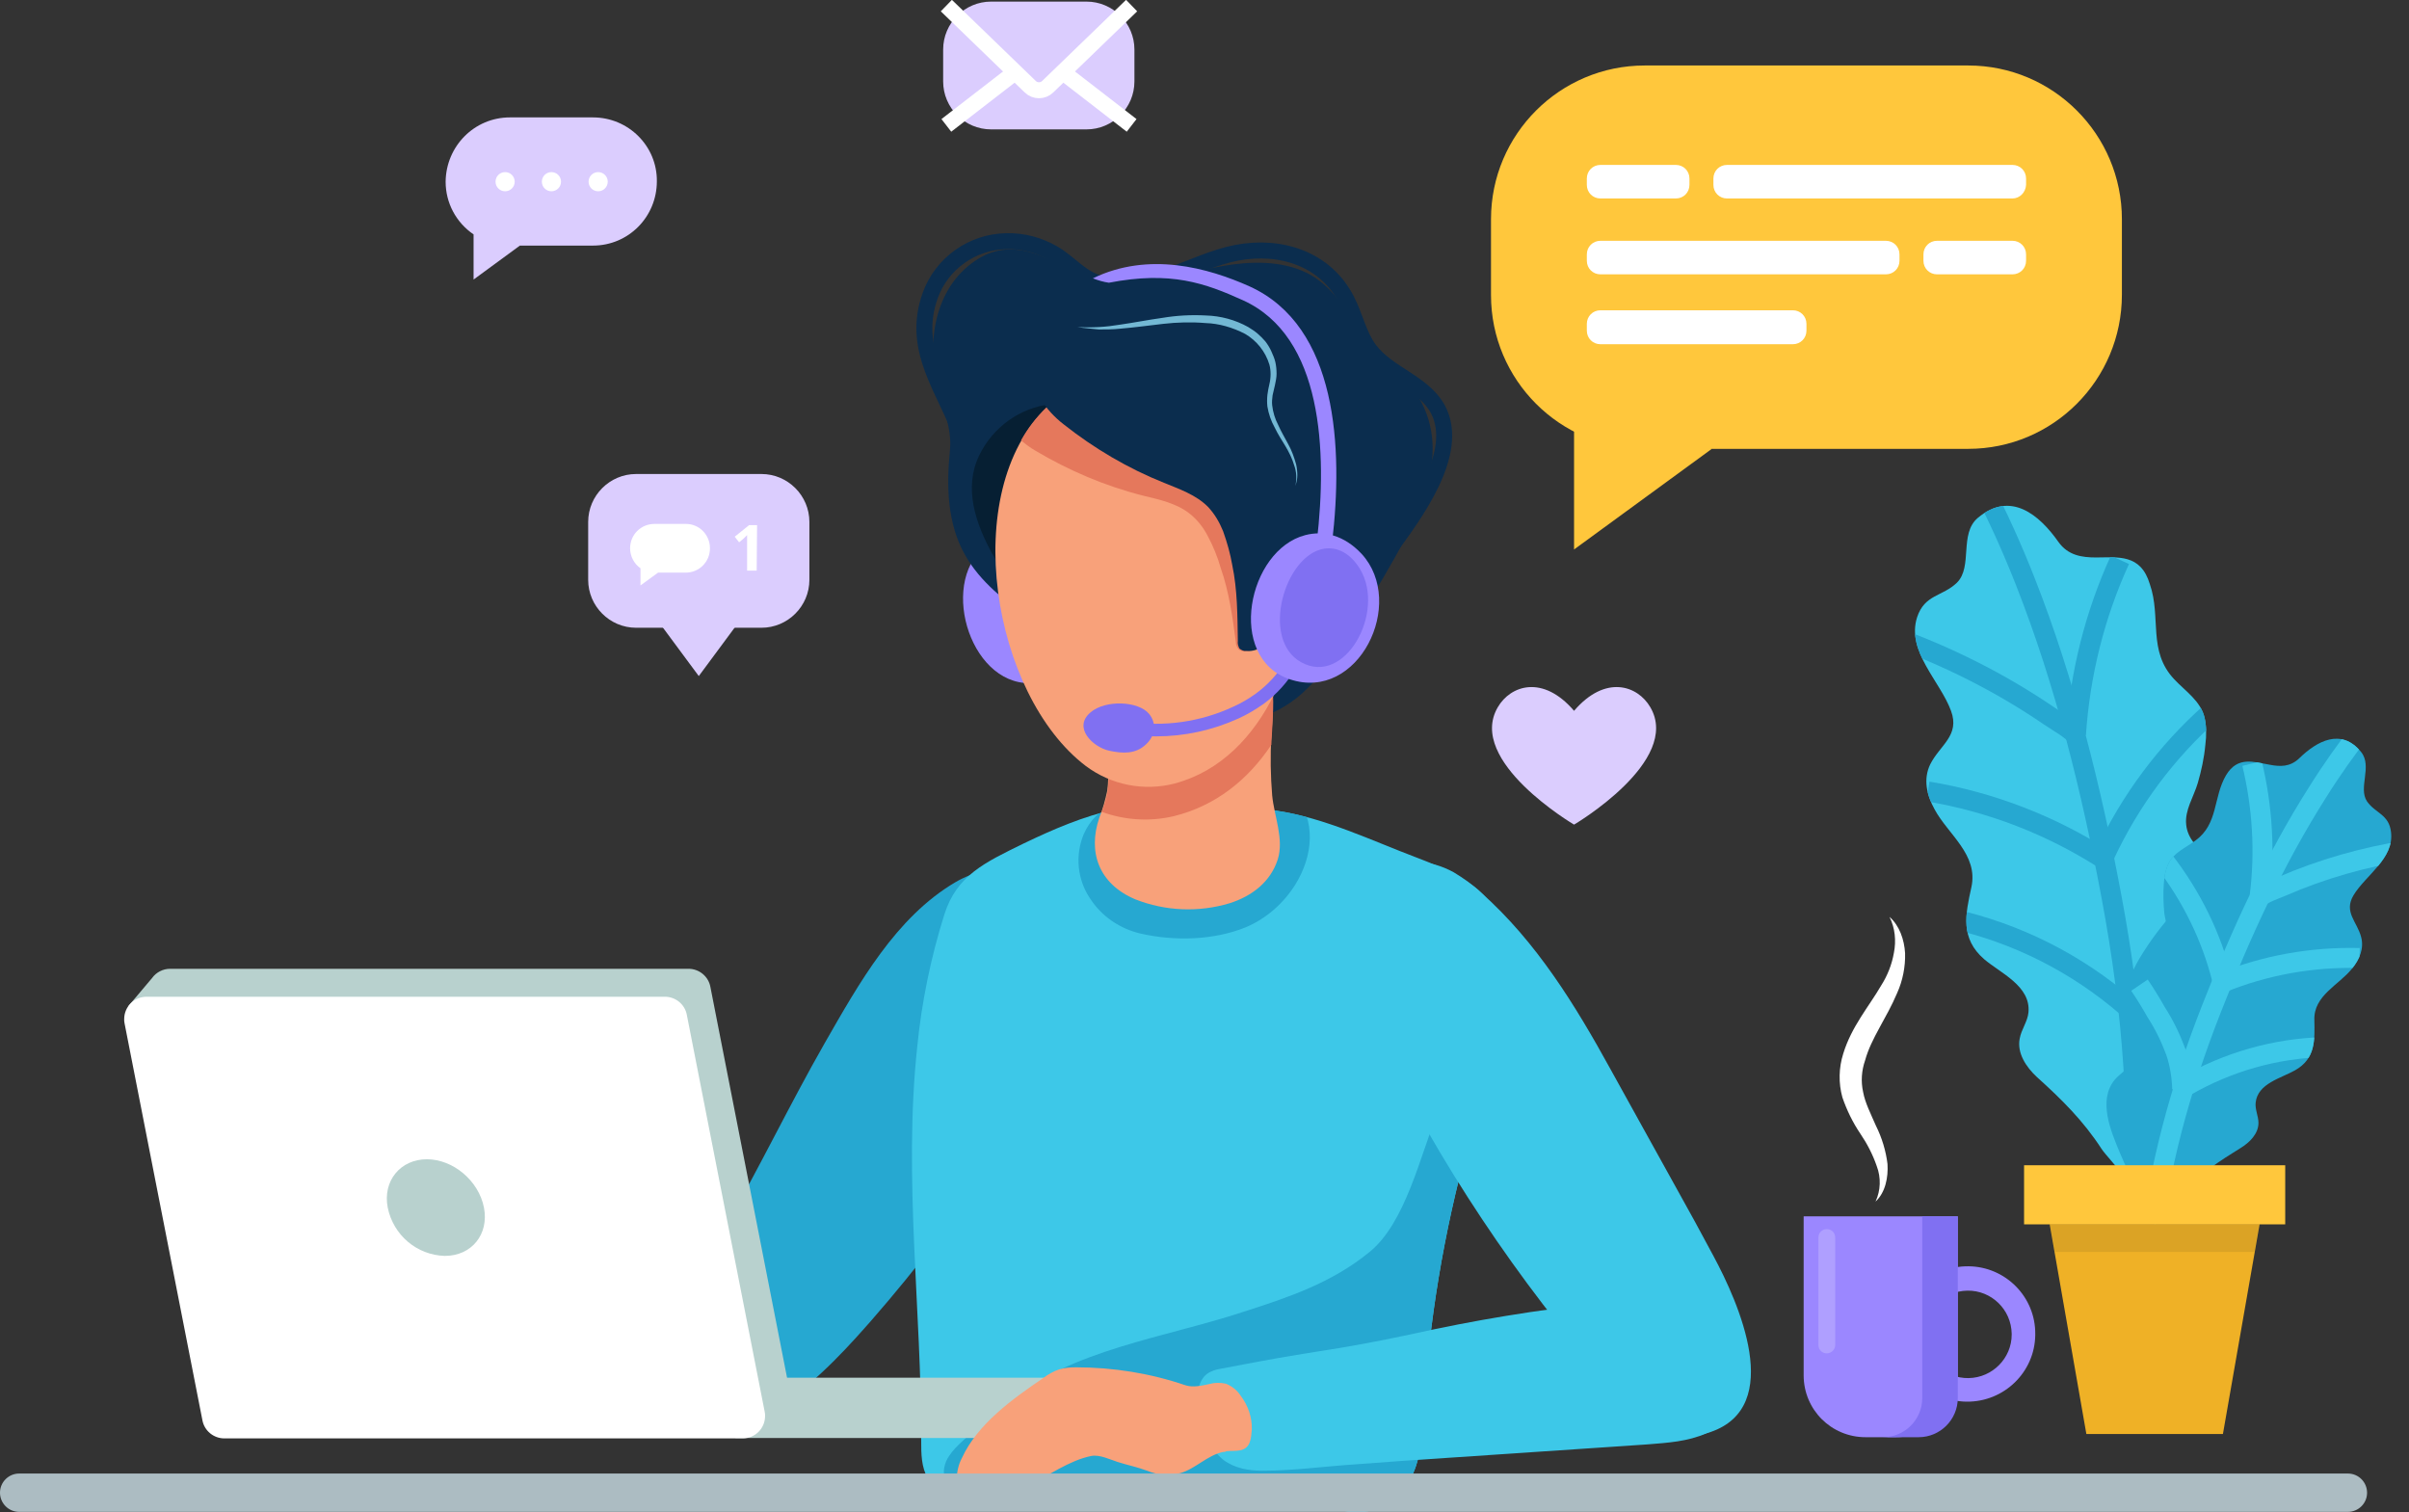
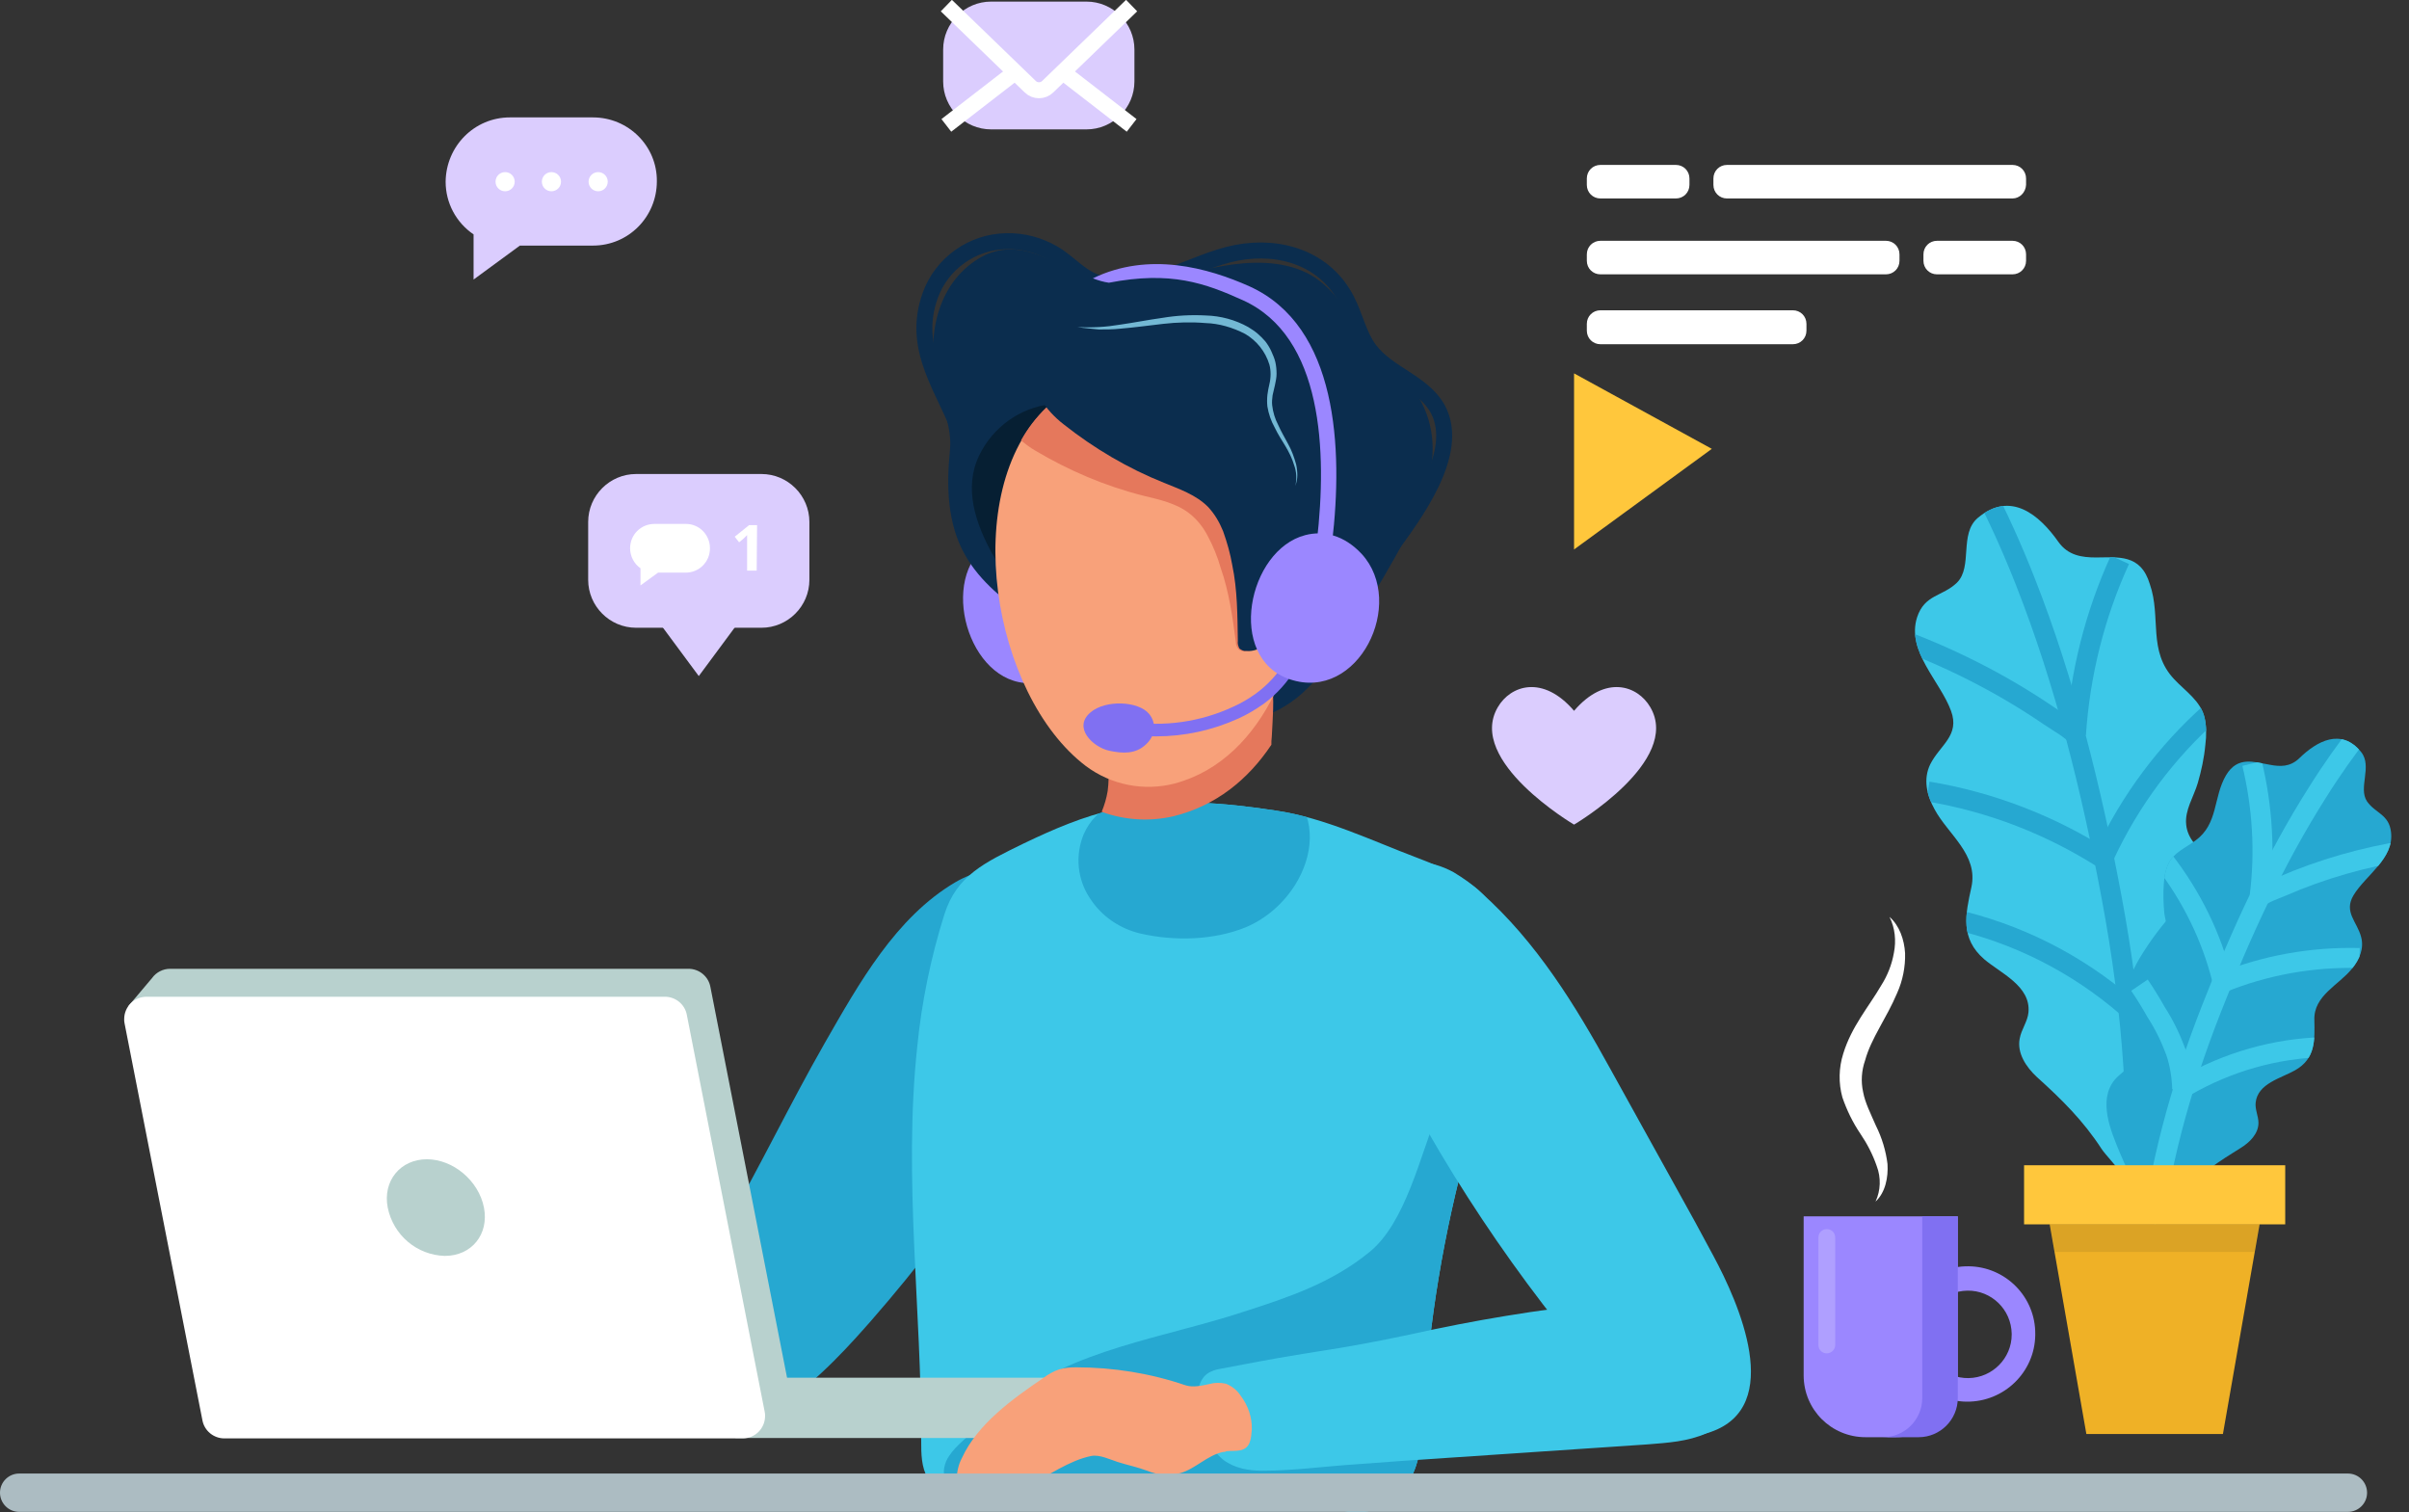
<svg xmlns="http://www.w3.org/2000/svg" xmlns:xlink="http://www.w3.org/1999/xlink" id="Layer_1" x="0px" y="0px" viewBox="0 0 603.3 378.7" style="enable-background:new 0 0 603.3 378.7;" xml:space="preserve">
  <rect x="0" y="0" width="603.3" height="378.7" fill="#333333" stroke="none" />
  <style type="text/css"> .st0{fill:#9B87FF;} .st1{fill:#0B2D4E;} .st2{fill:#26A8D1;} .st3{fill:#061F33;} .st4{fill:#3DC8E8;} .st5{clip-path:url(#SVGID_2_);} .st6{fill:#B8D1CE;} .st7{fill:#FFFFFF;} .st8{fill:#F8A17A;} .st9{fill:#E5785C;} .st10{opacity:0.2;fill:#FFFFFF;enable-background:new ;} .st11{fill:#8070F2;} .st12{fill:none;stroke:#0B2D4E;stroke-width:4;stroke-miterlimit:10;} .st13{fill:#73B8D4;} .st14{fill:#FFC73C;} .st15{clip-path:url(#SVGID_4_);} .st16{fill:none;stroke:#26A8D1;stroke-width:5;stroke-miterlimit:10;} .st17{clip-path:url(#SVGID_6_);} .st18{fill:none;stroke:#3DC8E8;stroke-width:5;stroke-miterlimit:10;} .st19{fill:#EFB126;} .st20{opacity:0.1;fill:#231F20;enable-background:new ;} .st21{fill:#DBCDFE;} .st22{fill:none;stroke:#FFFFFF;stroke-width:4;stroke-miterlimit:10;} .st23{fill:#ACBCC2;} </style>
  <g id="Layer_2_1_">
    <g id="Layer_1-2">
      <path class="st0" d="M245.5,137.9c-10.3,10.6-1,36.6,15.5,32.8c17.7-4,15-31.6-1-36.2C253.8,132.8,248.8,134.5,245.5,137.9z" />
      <path class="st1" d="M327.6,172.2c-3.8,3.9-8.6,6.7-13.9,8c-10.3,2.4-20-2.2-28.6-7.4c-9.2-5.6-18.4-11.3-27-17.6 c-6.2-4.6-12.6-9.4-16.4-16.2c-4.5-7.9-4.7-17.4-3.8-26.2c0.6-6-2.2-11.4-3.4-17.2c-2.4-11.2,0.1-24.4,10.5-30.8 c5.3-3.3,10.9-2.8,16.5-0.4c4.3,1.8,8.3,4.4,12.8,5.7c9.6,2.7,20-1,29.3-3c6.8-1.4,14.2-2.1,20.9,0.1c7.5,2.5,11,8,15.1,14.3 c3.5,5.4,8.8,9.5,13,14.3c5.6,6.4,7.3,14.6,5.5,22.8c-2.8,12.2-9.8,22.6-15.9,33.3C338.1,158.6,333.6,166.4,327.6,172.2z" />
      <path class="st2" d="M250.8,287.6c12.4-19.1,20.1-42.5,9.3-64.1c-1.1-2.2-2.4-4.6-4.7-5.3c-5-1.7-11.7,0.1-16.1,2.7 c-15,8.8-24.2,25.4-32.7,40.2c-8.8,15.4-16.4,31.3-25.2,46.6c-3.6,6.2-7.2,12.5-9.1,19.4c-1.7,6-1.9,13,0.4,18.9 c9.9,25.6,37.1-5.8,45.4-15.2C230,317.2,240.9,302.8,250.8,287.6z" />
      <path class="st3" d="M312.5,171.9c-1.3,1.4-2.9,2.6-4.6,3.5c-4.5,2.2-9.9,2.1-14.7,0.6s-9.2-4.2-13.3-7.1 c-11.1-7.9-24.9-18.3-31.5-30.4c-4.1-7.5-7.1-16.3-3.2-24.4c3.4-7.1,10.2-12,18-12.9c0.6-0.1,1.3,0,1.9,0.2 c0.6,0.4,1.1,0.9,1.5,1.6c2.8,4.6,5.1,9.7,8.5,13.9c3.8,4.5,8.3,8.2,13.4,11.1c8.2,5,17.1,8.6,24.8,14.3 c5.5,4.1,5.7,13.3,4.3,19.7C316.8,165.7,315.1,169.1,312.5,171.9z" />
      <path class="st4" d="M374.8,263.2c3.9-14.3,6-29-2.9-38.7c-4-4.4-11.2-7.5-17-9.7c-11.4-4.3-23.1-10-35.3-11.8 c-12.9-2-27.2-3.2-40.1-0.4c-8.2,1.8-15.8,5.1-23.1,8.6c-9.8,4.8-16.8,8-19.9,17.8c-3.4,10.8-5.7,22-6.8,33.2 c-3.5,32.8,1.1,65.8,1,98.6c0,3.2,0,6.6,1.7,9.5c3.2,5.7,12,5.8,18.3,5.8l62.6-0.1c7.9,0,15.7,0.8,23.5,2.4 c6.3,1.3,12.8-1.6,16-7.3c3.1-5.2,3.3-11.3,3.7-17.1c1.3-22.9,5.1-45.5,11.2-67.6C369.4,280,372.5,271.8,374.8,263.2z" />
      <g>
        <defs>
          <path id="SVGID_1_" d="M374.8,263.2c3.9-14.3,6-29-2.9-38.7c-4-4.4-11.2-7.5-17-9.7c-11.4-4.3-23.1-10-35.3-11.8 c-12.9-2-27.2-3.2-40.1-0.4c-8.2,1.8-15.8,5.1-23.1,8.6c-9.8,4.8-16.8,8-19.9,17.8c-3.4,10.8-5.7,22-6.8,33.2 c-3.5,32.8,1.1,65.8,1,98.6c0,3.2,0,6.6,1.7,9.5c3.2,5.7,12,5.8,18.3,5.8l62.6-0.1c7.9,0,15.7,0.8,23.5,2.4 c6.3,1.3,12.8-1.6,16-7.3c3.1-5.2,3.3-11.3,3.7-17.1c1.3-22.9,5.1-45.5,11.2-67.6C369.4,280,372.5,271.8,374.8,263.2z" />
        </defs>
        <clipPath id="SVGID_2_">
          <use xlink:href="#SVGID_1_" style="overflow:visible;" />
        </clipPath>
        <g class="st5">
          <path class="st2" d="M324.4,221.5c4.4-7.1,5.4-16-0.4-22.9c-2.7-3.1-7.3-3.5-11.3-3.6c-7.9-0.1-15.7,0.7-23.4,2.4 c-7.3,1.6-14.8,4.4-17.9,11.5c-2.2,5.3-1.6,11.4,1.6,16.1c2.9,4.5,7.5,7.6,12.7,8.8c8.4,1.9,18.2,1.7,26.3-1.6 C317,230.1,321.4,226.3,324.4,221.5z" />
          <path class="st2" d="M242.4,374.9c8.4,4,17.6,6,26.7,7.5c25.6,4.3,51.7,5.2,77.7,3.9c5.5-0.3,11.6-0.8,15.7-4.6 c3-2.8,4.5-6.9,5.5-10.9c3.5-13.6,3.4-27.9,3.4-42c-0.1-11-0.1-22-0.2-33c0-3.8,2.5-27.1-3.5-26.8c-0.6,0.1-1.3,0.3-1.8,0.7 c-3,2.1-4.5,5.7-5.9,9c-4.3,10.6-8,27.5-17,34.8c-9.5,7.8-20.4,11.4-31.9,15.1c-19.9,6.5-42.1,9.2-59,22.5 c-2.8,2.2-5.5,4.7-8.1,7.1c-2.3,2.2-5.5,4.5-7,7.6C234.9,370.8,238.4,373,242.4,374.9z" />
        </g>
      </g>
      <path class="st4" d="M419.7,297.3c3.2,5.7,6.3,11.4,9.4,17.2c6.3,11.7,17.9,37.7-0.7,44.1c-9.4,3.2-14.8,0.1-21-6.8 c-23.5-25.9-43.5-54.9-59.4-86.1c-5.9-11.6-21.6-41.8-2.5-48.7c6.1-2.2,12.8-1.7,18.5,1.4c2.5,1.5,4.9,3.2,7,5.2 c13.8,12.3,23.5,28.1,32.3,44.1C408.8,277.7,414.3,287.5,419.7,297.3z" />
      <path class="st4" d="M324.7,339.3l4.9-0.8c8-1.2,16-2.7,23.9-4.4c15.7-3.5,31.5-6.1,47.5-7.8c1.7-0.2,3.4-0.3,5.1-0.4 c7.2-0.5,14.7-0.7,21.2,2.6s11.8,11.2,10.1,18.9c-1.1,5.4-5.3,9.4-10,11.5s-9.8,2.4-14.8,2.8l-49,3.3c-8.1,0.5-16.2,1.1-24.2,1.7 c-7.7,0.5-15.5,1.6-23.3,1.6c-3.3,0-6.9-0.6-9.7-2.7c-3.8-3-6.1-9.3-6.5-14.2c-0.2-2.6,0.3-5.7,2.3-7.3c1.1-0.8,2.4-1.2,3.8-1.4 C312.4,341.5,318.5,340.3,324.7,339.3z" />
      <rect x="184.2" y="345" class="st6" width="77.4" height="15.1" />
      <path class="st6" d="M197.4,346.5l-19.5-99.4c-0.5-2.6-2.8-4.5-5.5-4.5H42.6c-1.8,0-3.5,0.9-4.5,2.3l0,0l-6,7.1l5.3-1.2l19.2,97.9 c0.5,2.6,2.8,4.5,5.5,4.5h129.8c3.1,0,5.6-2.5,5.6-5.6C197.6,347.3,197.5,346.9,197.4,346.5z" />
      <path class="st7" d="M56.2,360.2H186c3.1,0,5.6-2.5,5.6-5.6c0-0.4,0-0.7-0.1-1.1L172,254.1c-0.5-2.6-2.8-4.5-5.5-4.5H36.7 c-3.1,0-5.6,2.5-5.6,5.6c0,0.4,0,0.7,0.1,1.1l19.5,99.4C51.2,358.3,53.5,360.2,56.2,360.2z" />
      <path class="st6" d="M97.1,302.4c1.4,6.9,7.3,11.9,14.3,12.1c6.7,0,11.1-5.4,9.8-12.1s-7.7-12.1-14.3-12.1S95.8,295.7,97.1,302.4z " />
      <path class="st8" d="M306.3,363.6c-3.9,0.8-6.9,4.2-10.7,5.3c-2.8,0.7-5.7,0.5-8.3-0.6c-2.4-0.9-4.9-1.4-7.4-2.2 c-1.9-0.6-4.5-1.9-6.6-1.5c-5.5,1.1-10.9,5-15.8,7.5c-1.1,0.7-2.3,1-3.5,0.9c-1.2-0.2-2.2-1.7-1.5-2.8c-1.4,1.3-3.3,4-5.6,3 c-1-0.4-1.4-1.5-1-2.5c0,0,0,0,0,0c-0.7,0.9-1.7,1.7-2.7,2.2c-1.1,0.5-2.4,0.2-3.2-0.7c-0.3-0.5-0.4-1-0.4-1.6 c0-1.9,0.4-3.8,1.3-5.5c3.9-8.5,12.7-14.8,20.2-19.9c1.3-1,2.7-1.8,4.2-2.3c1.4-0.4,2.8-0.5,4.2-0.5c9.3,0,18.6,1.5,27.4,4.5 c1.9,0.6,4,0.1,5.9-0.3c1.4-0.4,2.8-0.4,4.2-0.1c1.5,0.6,2.8,1.6,3.7,3c1.9,2.5,2.9,5.5,2.8,8.5c-0.2,2.3-0.3,4.7-3,5.2 c-1.1,0.2-2.2,0.1-3.3,0.2C306.8,363.6,306.5,363.6,306.3,363.6z" />
-       <path class="st8" d="M307.9,226.2c5.7-1.8,10.3-5.4,12.1-11c1.6-5.1-0.9-10.8-1.4-16c-0.4-4.9-0.5-9.9-0.2-14.8 c0.3-4.6,0.7-9.3,0-13.8c-0.4-2.6-1.8-2.1-4.5-3.2s-5.6-1-8.4-1c-5.8,0-21.1-0.4-24.7,4.7c-1.7,2.4-1.8,5.3-1.9,8.1 c-0.1,3.4-0.7,7.8-1.2,12.5c-0.2,2.1-0.1,4.2-0.4,6.3c-0.5,2.3-1.1,4.6-2,6.8c-2.9,8.5-0.2,16.5,9,20.4 C291.9,228.2,300.2,228.5,307.9,226.2z" />
      <path class="st9" d="M318.5,170.7c-0.4-2.6-1.8-2.1-4.5-3.2s-5.6-1-8.4-1c-5.8,0-21.1-0.4-24.7,4.7c-1.7,2.4-1.8,5.3-1.9,8.1 c-0.1,3.4-0.7,7.8-1.2,12.5c-0.2,2.1-0.1,4.2-0.4,6.3c-0.3,1.8-0.8,3.5-1.5,5.2c5.8,2.1,12,2.5,18,1.1 c10.6-2.6,18.7-9.2,24.5-17.9c0-0.7,0-1.3,0.1-2C318.7,180,319.2,175.2,318.5,170.7z" />
      <path class="st8" d="M327,137.3c0-7.2-1-14.4-3.1-21.3c-8.7-26.5-41.8-33.1-61.7-14c-22.2,21.2-13.7,72,9.7,89.8 c6.4,4.8,14.6,6.4,22.3,4.4C317.2,190,327.1,161.7,327,137.3z" />
      <path class="st9" d="M323.8,116c-8.7-26.5-41.8-33.1-61.7-14c-2.5,2.4-4.7,5.2-6.4,8.3c1.1,0.9,2.3,1.8,3.5,2.5 c8.4,5,17.5,8.9,27,11.3c4.1,1,8.4,1.9,11.7,4.5c1.9,1.5,3.4,3.4,4.5,5.5c1.4,2.6,2.5,5.3,3.3,8.1c2.1,6,3,12.4,3.8,18.6 c0,0.7,0.3,1.3,0.7,1.8c0.5,0.4,1.1,0.6,1.8,0.5c3.7-0.1,5.4-3.6,8.3-5.5c1.7-1.1,3.4-2.3,5.1-3.5c1-5.5,1.5-11.1,1.5-16.7 C327,130.1,326,122.9,323.8,116z" />
      <path class="st1" d="M306.3,133c1,2.8,1.8,5.6,2.3,8.5c1.3,6.2,1.3,12.6,1.4,19c-0.1,0.7,0.1,1.3,0.4,1.9c0.5,0.4,1.1,0.7,1.7,0.6 c3.7,0.4,5.9-2.9,8.9-4.4c3.2-1.4,6.3-3.2,9.2-5.3c7.9-6.2,6.1-16.5,5.9-25.6c-0.1-5-0.3-10.1-1.8-14.9c-1.7-5.2-4.6-10-8.4-13.9 c-10.8-11.6-26.9-17.6-42.6-16.6c-7.8,0.5-16.5,3.8-22,9.4c-4.8,4.8,1,11.4,5,14.5c7.7,6.1,16.2,11.1,25.2,14.7c3.9,1.6,8,3,11,6 C304.2,128.7,305.4,130.8,306.3,133z" />
      <path class="st8" d="M322.6,138c10.2-5.6,13.3,8.5,11.6,15.5c-0.7,2.9-1.9,5.7-3.7,8.1c-2.4,3.2-9.3,8.5-13.3,5 c-1.8-1.6-2-4.3-2-6.7C315,153.5,315.7,141.8,322.6,138z" />
      <path class="st7" d="M469.7,300.9c1.3-2.8,1.4-6,0.3-8.9c-1-2.9-2.4-5.6-4.1-8.1c-1.9-2.8-3.4-5.9-4.5-9.1 c-1-3.6-0.9-7.4,0.2-10.9c2.1-6.9,6.5-11.9,9.5-17.1c1.6-2.5,2.7-5.3,3.2-8.2c0.6-3,0.3-6.2-1.1-9c2.5,2.2,3.7,5.7,3.9,9.1 c0.1,3.4-0.6,6.9-2,10c-2.6,6.2-6.5,11.3-8,16.8c-0.9,2.6-1.1,5.3-0.5,8c0.5,2.7,1.9,5.4,3.2,8.4c1.5,3,2.5,6.3,2.9,9.6 C472.9,294.8,472.2,298.6,469.7,300.9z" />
      <path class="st0" d="M451.7,304.6h38.6l0,0v39.8c0,8.6-6.9,15.5-15.5,15.5h-7.6c-8.6,0-15.5-6.9-15.5-15.5L451.7,304.6 L451.7,304.6z" />
      <path class="st0" d="M493,317.1c-9.4-0.1-17.1,7.4-17.2,16.7c-0.1,9.4,7.4,17.1,16.7,17.2c9.4,0.1,17.1-7.4,17.2-16.7 c0-0.1,0-0.2,0-0.2C509.8,324.8,502.3,317.2,493,317.1z M493,345.1c-6,0.1-11-4.7-11.1-10.8c-0.1-6,4.7-11,10.8-11.1 c6-0.1,11,4.7,11.1,10.8c0,0.1,0,0.1,0,0.2C503.8,340.1,499,345,493,345.1C493,345.1,493,345.1,493,345.1z" />
      <path class="st10" d="M457.5,338.9L457.5,338.9c-1.2,0-2.1-0.9-2.1-2.1v-26.9c0-1.2,0.9-2.1,2.1-2.1l0,0c1.2,0,2.1,0.9,2.1,2.1 v26.9C459.6,338,458.6,338.9,457.5,338.9z" />
      <path class="st11" d="M481.4,304.6v45.5c0,5.4-4.4,9.8-9.8,9.8l0,0h8.9c5.4,0,9.8-4.4,9.8-9.8l0,0v-45.5H481.4z" />
      <path class="st12" d="M241.1,109.7c-4.4-12.2-13.1-22.1-8.1-35.8c2.9-8,10.6-13.4,19.1-13.5c4.1-0.1,8.1,1,11.6,3 c4.2,2.4,6.9,6.3,11.8,7.6c11.4,3.1,23.2-5.6,34.2-7.7s22.3,1.5,27.6,11.9c2.1,4.1,3,8.8,5.7,12.4c4.6,6.1,13.5,8.2,17.1,14.9 c5.9,11-6.2,26.8-12.4,35.3" />
      <path class="st11" d="M289.5,184.4c-2.5,0-5-0.2-7.5-0.6l0.5-3.1c9,1.4,18.1,0.1,26.3-3.7c2-0.9,3.9-2,5.7-3.3 c3-2.2,5.5-4.9,7.4-8.1l2.7,1.6c-2.1,3.6-4.9,6.7-8.2,9.1c-2,1.4-4,2.6-6.2,3.6C303.6,182.9,296.6,184.4,289.5,184.4z" />
      <path class="st11" d="M273.1,178.4c3.7-3.2,12-2.9,14.7,0.4c2,2.5,1.4,5.6-0.8,7.6c-2.6,2.5-5.9,2.3-9.2,1.6 C273.7,187.1,268.6,182.2,273.1,178.4z" />
      <path class="st13" d="M269.8,81.9c1.8,0.1,3.6,0.1,5.4,0c1.8-0.1,3.5-0.3,5.3-0.6c3.5-0.5,7-1.2,10.6-1.7 c3.6-0.6,7.2-0.8,10.9-0.6c3.7,0.1,7.4,1.1,10.6,2.9c0.8,0.5,1.6,1,2.3,1.6c0.7,0.6,1.4,1.3,2,2c0.6,0.8,1.1,1.6,1.5,2.5 c0.4,0.9,0.8,1.8,1,2.7c0.2,0.9,0.3,1.9,0.3,2.9c0,0.9-0.2,1.9-0.4,2.8c-0.2,0.9-0.4,1.7-0.6,2.6c-0.1,0.8-0.2,1.7-0.1,2.5 c0.2,1.7,0.7,3.4,1.5,4.9c0.7,1.6,1.6,3.1,2.5,4.8c0.9,1.6,1.5,3.3,2,5.1c0.2,0.9,0.3,1.8,0.3,2.7c0,0.9-0.2,1.8-0.5,2.7 c0.4-1.7,0.3-3.6-0.3-5.2c-0.5-1.7-1.3-3.3-2.2-4.8c-0.9-1.5-1.9-3-2.7-4.7c-0.9-1.6-1.5-3.4-1.8-5.2c-0.1-0.9-0.1-1.9,0-2.9 c0.1-0.9,0.3-1.8,0.5-2.7c0.2-0.8,0.3-1.7,0.3-2.5c0-0.8-0.1-1.7-0.3-2.4c-1-3.3-3.2-6-6.1-7.7c-3.1-1.6-6.5-2.6-9.9-2.7 c-3.5-0.3-7.1-0.2-10.6,0.2c-3.5,0.4-7.1,0.9-10.7,1.2c-1.8,0.2-3.6,0.2-5.4,0.2C273.4,82.3,271.6,82.2,269.8,81.9z" />
      <path class="st0" d="M326.9,134c-14.4,3.7-19.9,30.7-3.9,36.1c17.2,5.8,29.3-19.1,18-31.4C336.6,134,331.5,132.8,326.9,134z" />
-       <path class="st11" d="M331.6,137.4c-9.9,1.6-16,22.7-5.8,28.4c11,6.2,21.3-12.5,14.8-23.3C338.1,138.4,334.8,136.9,331.6,137.4z" />
      <path class="st0" d="M333.6,135.9l-3.8-0.4c2.6-22.5,1.5-51.2-18.5-60.3c-9.5-4.3-18.1-7.4-33.6-4.4c-1.4-0.2-2.7-0.6-4-1.1 c14-6.8,28.9-2.6,39.2,2C335,81.7,336.4,112.2,333.6,135.9z" />
-       <path class="st14" d="M492.9,112.4h-81c-21.3,0-38.5-17.3-38.5-38.5V54.9c0-21.3,17.3-38.5,38.5-38.5h81 c21.3,0,38.5,17.3,38.5,38.5v18.9C531.4,95.1,514.2,112.4,492.9,112.4z" />
      <polygon class="st14" points="394.2,137.6 394.2,93.5 428.7,112.4 " />
      <path class="st7" d="M400.8,60.3h71.5c1.9,0,3.4,1.5,3.4,3.4v1.6c0,1.9-1.5,3.4-3.4,3.4h-71.5c-1.9,0-3.4-1.5-3.4-3.4v-1.6 C397.4,61.8,398.9,60.3,400.8,60.3z" />
      <path class="st7" d="M485.1,60.3H504c1.9,0,3.4,1.5,3.4,3.4v1.6c0,1.9-1.5,3.4-3.4,3.4h-18.9c-1.9,0-3.4-1.5-3.4-3.4v-1.6 C481.7,61.8,483.2,60.3,485.1,60.3z" />
      <path class="st7" d="M504,49.7h-71.5c-1.9,0-3.4-1.5-3.4-3.4v-1.6c0-1.9,1.5-3.4,3.4-3.4H504c1.9,0,3.4,1.5,3.4,3.4v1.6 C507.3,48.2,505.8,49.7,504,49.7z" />
      <path class="st7" d="M419.7,49.7h-18.9c-1.9,0-3.4-1.5-3.4-3.4v-1.6c0-1.9,1.5-3.4,3.4-3.4h18.9c1.9,0,3.4,1.5,3.4,3.4v1.6 C423.1,48.2,421.6,49.7,419.7,49.7z" />
      <path class="st7" d="M400.8,77.7H449c1.9,0,3.4,1.5,3.4,3.4v1.7c0,1.9-1.5,3.4-3.4,3.4h-48.2c-1.9,0-3.4-1.5-3.4-3.4v-1.7 C397.4,79.2,398.9,77.7,400.8,77.7z" />
      <path class="st7" d="M-317.6,519.3h18.9c1.9,0,3.4,1.5,3.4,3.4v1.7c0,1.9-1.5,3.4-3.4,3.4h-18.9c-1.9,0-3.4-1.5-3.4-3.4v-1.7 C-320.9,520.8-319.4,519.3-317.6,519.3z" />
      <path class="st4" d="M524.9,139.6c-3.5,0-7-0.5-9.4-3.9c-4.8-6.8-12-12.9-20.2-6c-4.7,4-1.2,12.2-5.2,16.2 c-3.6,3.5-8.1,2.9-10,8.7c-2.7,8.5,5.8,16,8.5,23.4c2.3,6.2-2.8,8.6-5.2,13.4c-1.8,3.7-0.9,7.7,1.1,11.3c3.4,6.3,11,11.3,9.2,19.5 c-1.5,6.8-2.8,12.8,3.2,18c4.1,3.5,11.7,6.7,11.1,13.3c-0.2,2.3-1.8,4.3-2.2,6.6c-0.7,3.6,1.6,7.1,4.3,9.6 c6.2,5.6,11.6,10.9,16.2,18c2,3,9.9,9.9,6.7,14c5.7-7.5,11.8-14.8,17-22.7c4.3-6.5,10.8-16,6.3-24c-1.4-2.5-3.9-4.4-4.6-7.1 c-1.3-5,3.6-9.6,5.4-13.8c2.9-6.6,0.8-14.4-4.3-19.3c-2.4-2.4-5-4.9-5.3-8.3c-0.4-3.6,1.9-7,2.9-10.4c0.9-3.1,1.6-6.3,1.9-9.6 c0.3-2.3,0.3-4.6-0.2-6.8c-1-4.2-4.8-6.6-7.6-9.6c-6.7-7.1-3.2-15.5-6.1-23.8C536.1,138.6,530.4,139.6,524.9,139.6z" />
      <g>
        <defs>
          <path id="SVGID_3_" d="M524.9,139.6c-3.5,0-7-0.5-9.4-3.9c-4.8-6.8-12-12.9-20.2-6c-4.7,4-1.2,12.2-5.2,16.2 c-3.6,3.5-8.1,2.9-10,8.7c-2.7,8.5,5.8,16,8.5,23.4c2.3,6.2-2.8,8.6-5.2,13.4c-1.8,3.7-0.9,7.7,1.1,11.3 c3.4,6.3,11,11.3,9.2,19.5c-1.5,6.8-2.8,12.8,3.2,18c4.1,3.5,11.7,6.7,11.1,13.3c-0.2,2.3-1.8,4.3-2.2,6.6 c-0.7,3.6,1.6,7.1,4.3,9.6c6.2,5.6,11.6,10.9,16.2,18c2,3,9.9,9.9,6.7,14c5.7-7.5,11.8-14.8,17-22.7c4.3-6.5,10.8-16,6.3-24 c-1.4-2.5-3.9-4.4-4.6-7.1c-1.3-5,3.6-9.6,5.4-13.8c2.9-6.6,0.8-14.4-4.3-19.3c-2.4-2.4-5-4.9-5.3-8.3c-0.4-3.6,1.9-7,2.9-10.4 c0.9-3.1,1.6-6.3,1.9-9.6c0.3-2.3,0.3-4.6-0.2-6.8c-1-4.2-4.8-6.6-7.6-9.6c-6.7-7.1-3.2-15.5-6.1-23.8 C536.1,138.6,530.4,139.6,524.9,139.6z" />
        </defs>
        <clipPath id="SVGID_4_">
          <use xlink:href="#SVGID_3_" style="overflow:visible;" />
        </clipPath>
        <g class="st15">
          <path class="st16" d="M533.9,309.9c2.5-28.5,0.2-57.2-5.1-85.3c-5-26.8-11.6-53.6-21.6-79c-3.3-8.4-7-16.6-11.2-24.6" />
          <path class="st16" d="M473.5,159.2c14,5,27.4,11.7,39.7,20.1c3.1,2.1,4.8,2.8,7.5,5.5" />
          <path class="st16" d="M527.3,215.4c-13.5-8.7-28.7-14.6-44.5-17.2" />
          <path class="st16" d="M532.6,252.1c-12.6-10.9-27.7-18.5-44-22.1" />
          <path class="st16" d="M519.9,183.9c1-15.1,4.7-29.9,11-43.7" />
          <path class="st16" d="M527.1,214.1c6.4-13.7,15.5-25.9,26.8-35.9" />
          <path class="st16" d="M533.4,253.2c0.9-4.2,2.4-8.3,4.6-12c2.6-4.3,5.6-8.3,9-11.9c2.4-2.7,4.8-5.4,7.2-8" />
        </g>
      </g>
      <path class="st2" d="M568.4,191.5c2.6,0.5,5.1,0.6,7.4-1.6c4.4-4.3,10.5-7.7,15.5-1.6c2.9,3.6-0.8,9,1.5,12.4c2.1,3,5.5,3.2,6,7.7 c0.8,6.6-6.4,10.8-9.4,15.8c-2.5,4.2,0.9,6.6,1.9,10.4c0.8,2.9-0.4,5.7-2.3,8c-3.3,4.1-9.6,6.7-9.4,12.8c0.1,5.1,0.3,9.7-4.8,12.6 c-3.5,2-9.4,3.3-9.9,8.1c-0.2,1.7,0.7,3.4,0.7,5.1c0,2.7-2.2,4.9-4.5,6.3c-5.2,3.2-9.9,6.3-14.2,10.8c-1.8,1.9-8.5,5.8-6.8,9.2 c-3.1-6.2-6.5-12.4-9.2-18.8c-2.2-5.3-5.6-13.1-1.3-18.3c1.3-1.6,3.4-2.6,4.3-4.5c1.6-3.4-1.3-7.5-2-10.8 c-1-5.2,1.3-10.5,5.8-13.4c2-1.4,4.3-2.9,5-5.3c0.8-2.6-0.4-5.4-0.7-7.9c-0.2-2.4-0.3-4.8-0.1-7.2c0.1-1.7,0.4-3.4,1.1-4.9 c1.3-2.9,4.4-4.1,6.8-5.9c5.8-4.2,4.4-10.8,7.7-16.4C560.4,189.3,564.4,190.8,568.4,191.5z" />
      <g>
        <defs>
          <path id="SVGID_5_" d="M568.4,191.5c2.6,0.5,5.1,0.6,7.4-1.6c4.4-4.3,10.5-7.7,15.5-1.6c2.9,3.6-0.8,9,1.5,12.4 c2.1,3,5.5,3.2,6,7.7c0.8,6.6-6.4,10.8-9.4,15.8c-2.5,4.2,0.9,6.6,1.9,10.4c0.8,2.9-0.4,5.7-2.3,8c-3.3,4.1-9.6,6.7-9.4,12.8 c0.1,5.1,0.3,9.7-4.8,12.6c-3.5,2-9.4,3.3-9.9,8.1c-0.2,1.7,0.7,3.4,0.7,5.1c0,2.7-2.2,4.9-4.5,6.3c-5.2,3.2-9.9,6.3-14.2,10.8 c-1.8,1.9-8.5,5.8-6.8,9.2c-3.1-6.2-6.5-12.4-9.2-18.8c-2.2-5.3-5.6-13.1-1.3-18.3c1.3-1.6,3.4-2.6,4.3-4.5 c1.6-3.4-1.3-7.5-2-10.8c-1-5.2,1.3-10.5,5.8-13.4c2-1.4,4.3-2.9,5-5.3c0.8-2.6-0.4-5.4-0.7-7.9c-0.2-2.4-0.3-4.8-0.1-7.2 c0.1-1.7,0.4-3.4,1.1-4.9c1.3-2.9,4.4-4.1,6.8-5.9c5.8-4.2,4.4-10.8,7.7-16.4C560.4,189.3,564.4,190.8,568.4,191.5z" />
        </defs>
        <clipPath id="SVGID_6_">
          <use xlink:href="#SVGID_5_" style="overflow:visible;" />
        </clipPath>
        <g class="st17">
          <path class="st18" d="M538.3,313.8c2.1-21,7.8-41.5,15.5-61.1c7.3-18.7,15.8-37.3,26.6-54.3c3.5-5.6,7.4-11.1,11.5-16.3" />
          <path class="st18" d="M603,212.9c-10.9,1.7-21.5,4.7-31.6,9.1c-2.6,1.1-3.9,1.4-6.2,3" />
          <path class="st18" d="M556.2,246.2c11-4.5,22.8-6.6,34.7-6.3" />
          <path class="st18" d="M547.2,272.1c10.7-6.2,22.7-9.6,35-9.9" />
          <path class="st18" d="M565.9,224.4c1.4-11.1,0.7-22.4-1.9-33.2" />
          <path class="st18" d="M556.5,245.3c-2.7-10.8-7.7-20.9-14.5-29.7" />
          <path class="st18" d="M546.5,272.7c-0.1-3.2-0.6-6.3-1.6-9.3c-1.3-3.5-2.9-6.8-4.9-9.9c-1.3-2.3-2.7-4.6-4.2-6.8" />
        </g>
      </g>
      <polygon class="st19" points="513.3,306.5 565.9,306.5 556.7,359.1 522.5,359.1 " />
      <rect x="506.9" y="291.8" class="st14" width="65.4" height="14.8" />
      <polygon class="st20" points="564.6,313.5 514.6,313.5 513.3,306.5 565.9,306.5 " />
      <path class="st21" d="M148.5,29.4h-20.8c-8.9,0-16,7.2-16.1,16.1l0,0c0,5.3,2.6,10.2,7,13.2V70l11.6-8.5h18.3 c8.9,0,16-7.2,16-16.1l0,0C164.6,36.6,157.4,29.4,148.5,29.4z" />
      <circle class="st7" cx="126.5" cy="45.5" r="2.4" />
      <circle class="st7" cx="138.1" cy="45.5" r="2.4" />
      <circle class="st7" cx="149.8" cy="45.5" r="2.4" />
      <path class="st21" d="M413.3,177.1c-3.2-5.5-11.3-8.2-19.1,0.9c-7.8-9.1-15.9-6.4-19.1-0.9c-7.9,13.5,19.1,29.4,19.1,29.4 S421.2,190.6,413.3,177.1z" />
      <path class="st21" d="M248.2,0.4h23.9c6.6,0,12,5.4,12,12v8c0,6.6-5.4,12-12,12h-23.9c-6.6,0-12-5.4-12-12v-8 C236.2,5.8,241.6,0.4,248.2,0.4z" />
      <path class="st22" d="M237,1.4l21,20.3c1.2,1.2,3.2,1.2,4.4,0l21-20.3" />
      <line class="st22" x1="237" y1="31.4" x2="254.2" y2="18.1" />
      <line class="st22" x1="283.4" y1="31.4" x2="266.2" y2="18.1" />
      <path class="st21" d="M159.3,118.7h31.4c6.6,0,12,5.4,12,12v14.5c0,6.6-5.4,12-12,12h-31.4c-6.6,0-12-5.4-12-12v-14.5 C147.3,124.1,152.7,118.7,159.3,118.7z" />
      <polygon class="st21" points="175,169.3 184.7,156.2 165.3,156.2 " />
      <path class="st7" d="M189.5,142.9h-2.4v-6.6v-1.1v-1.2c-0.4,0.4-0.7,0.7-0.8,0.8l-1.2,1l-1.1-1.4l3.6-2.9h2L189.5,142.9z" />
      <path class="st7" d="M171.8,131.2h-7.9c-3.4,0-6.1,2.7-6.1,6.1l0,0c0,2,1,3.9,2.6,5v4.3l4.4-3.2h6.9c3.4,0,6.1-2.7,6.1-6.1l0,0 C177.8,133.9,175.1,131.2,171.8,131.2z" />
      <path class="st23" d="M4.8,369h583.2c2.7,0,4.8,2.2,4.8,4.8l0,0c0,2.7-2.2,4.8-4.8,4.8H4.8c-2.7,0-4.8-2.2-4.8-4.8l0,0 C0,371.1,2.2,369,4.8,369z" />
    </g>
  </g>
</svg>